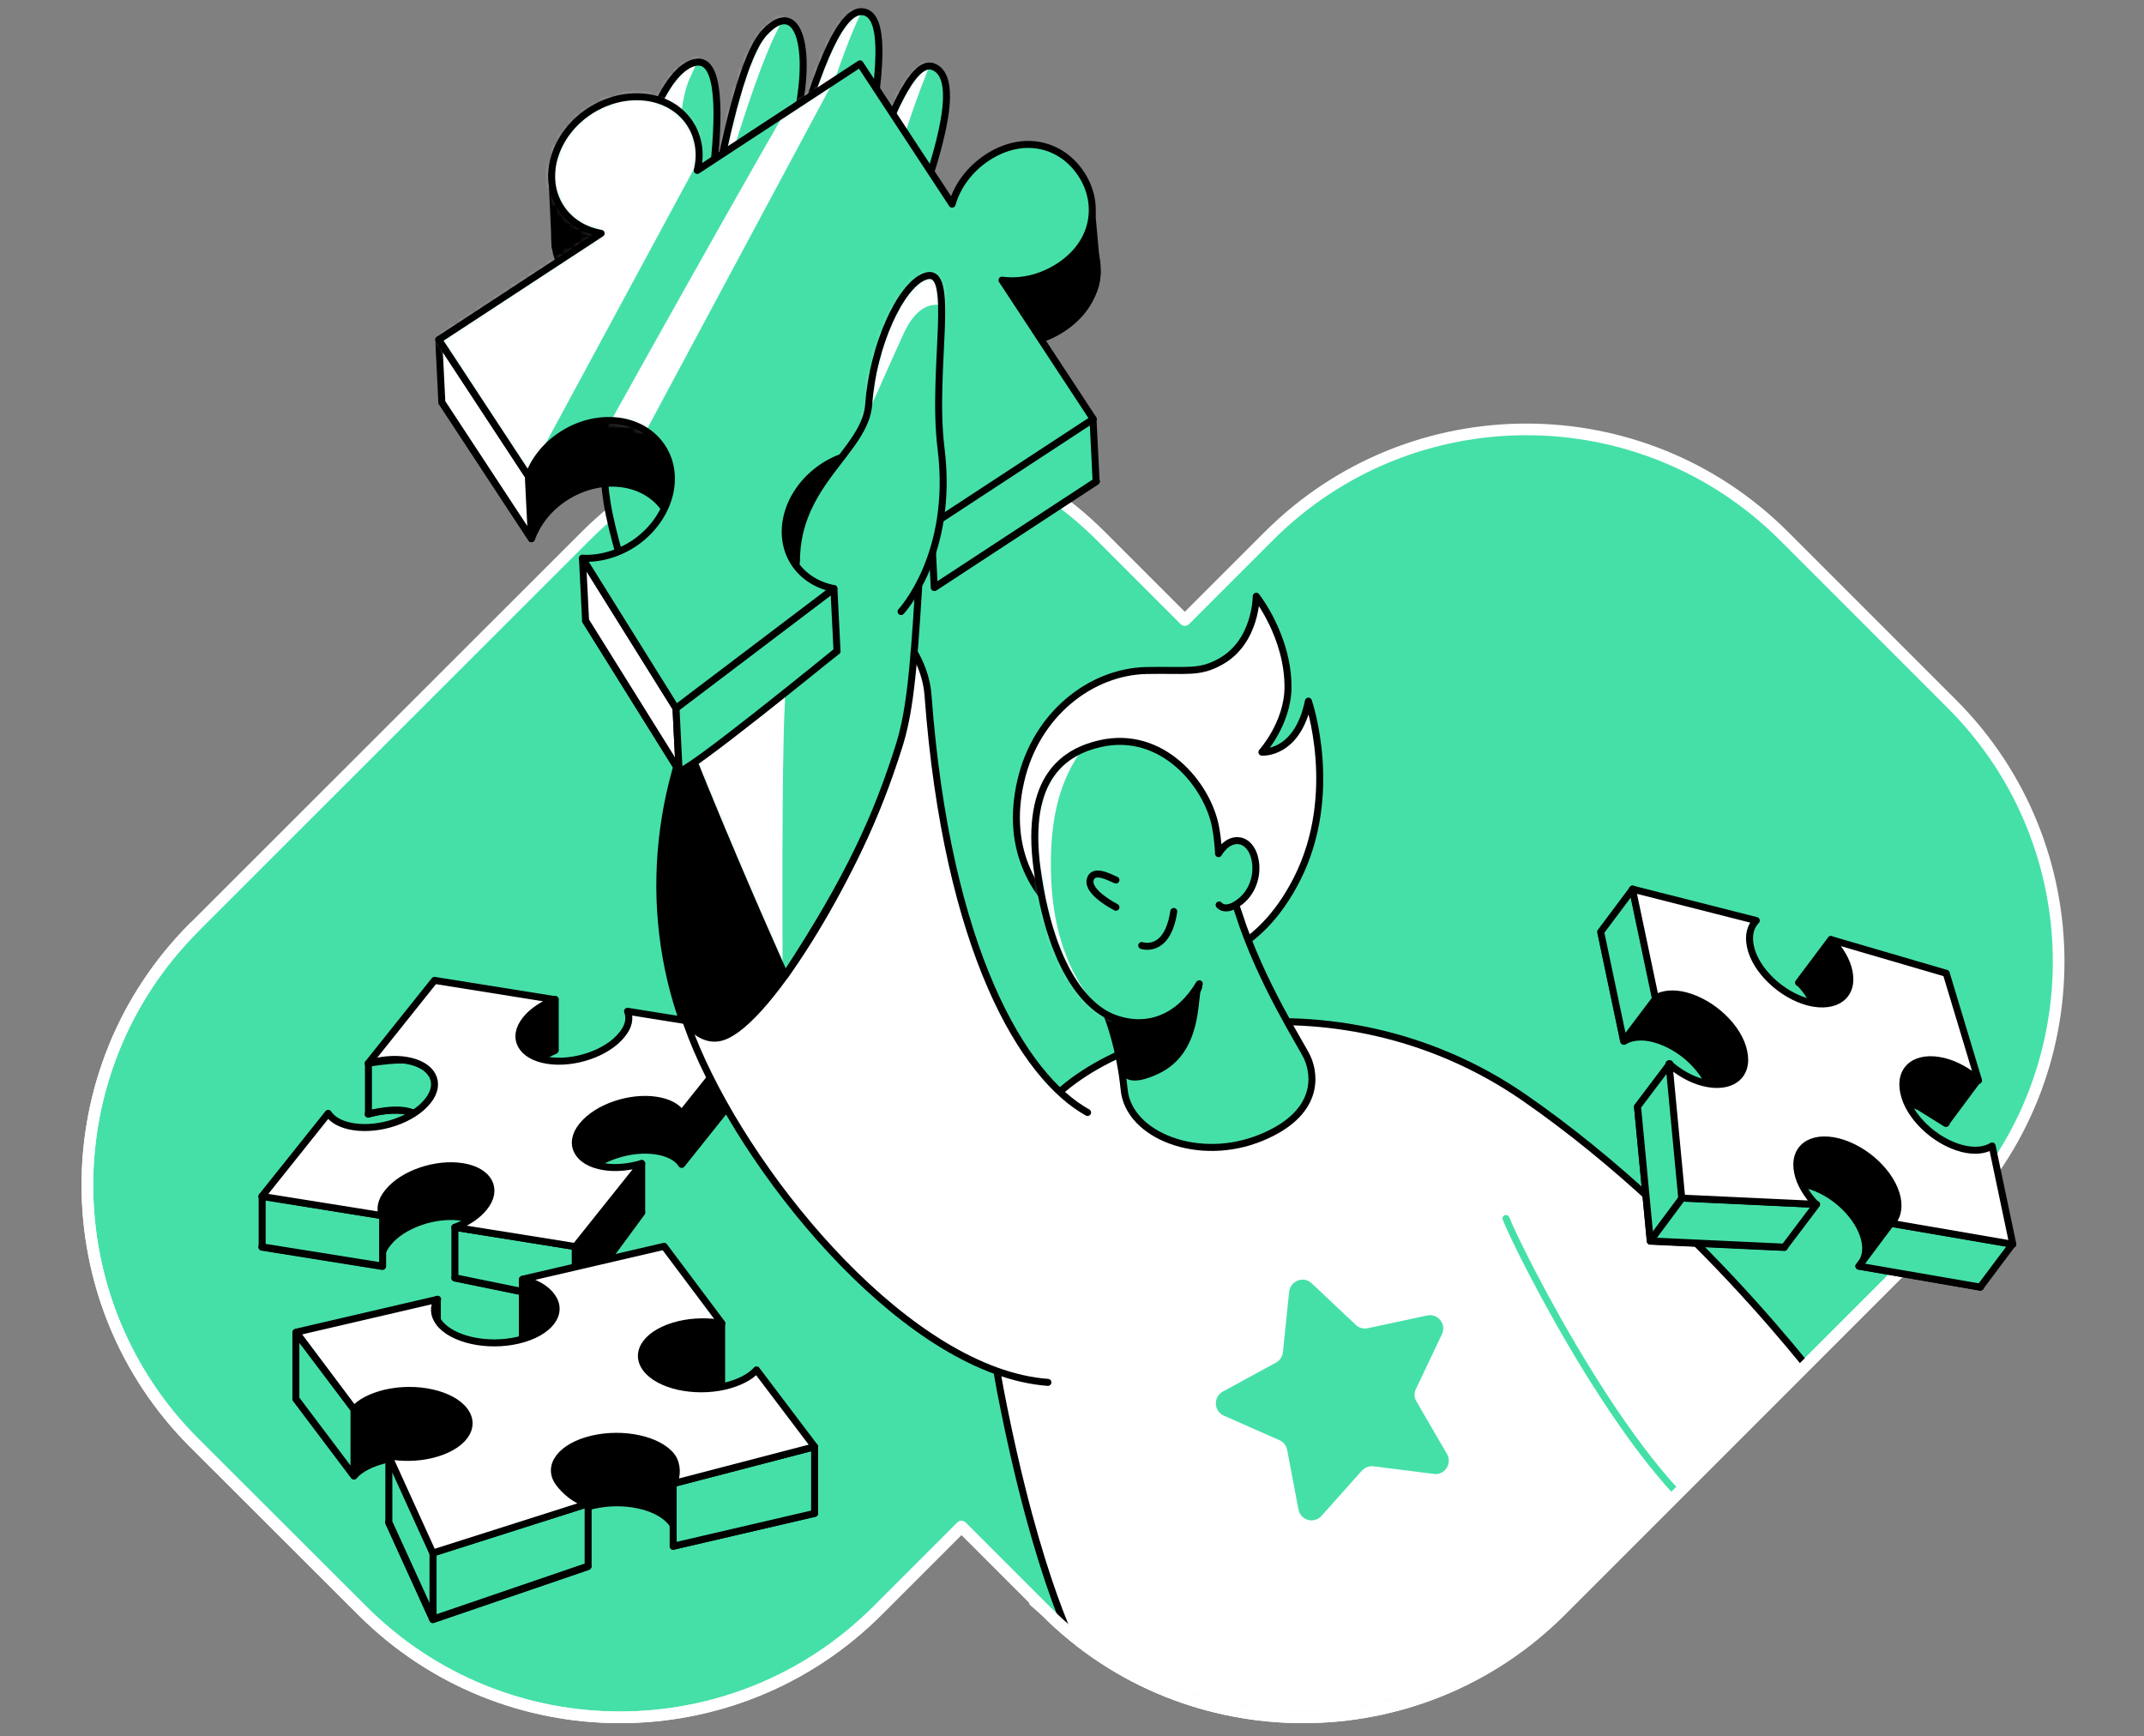
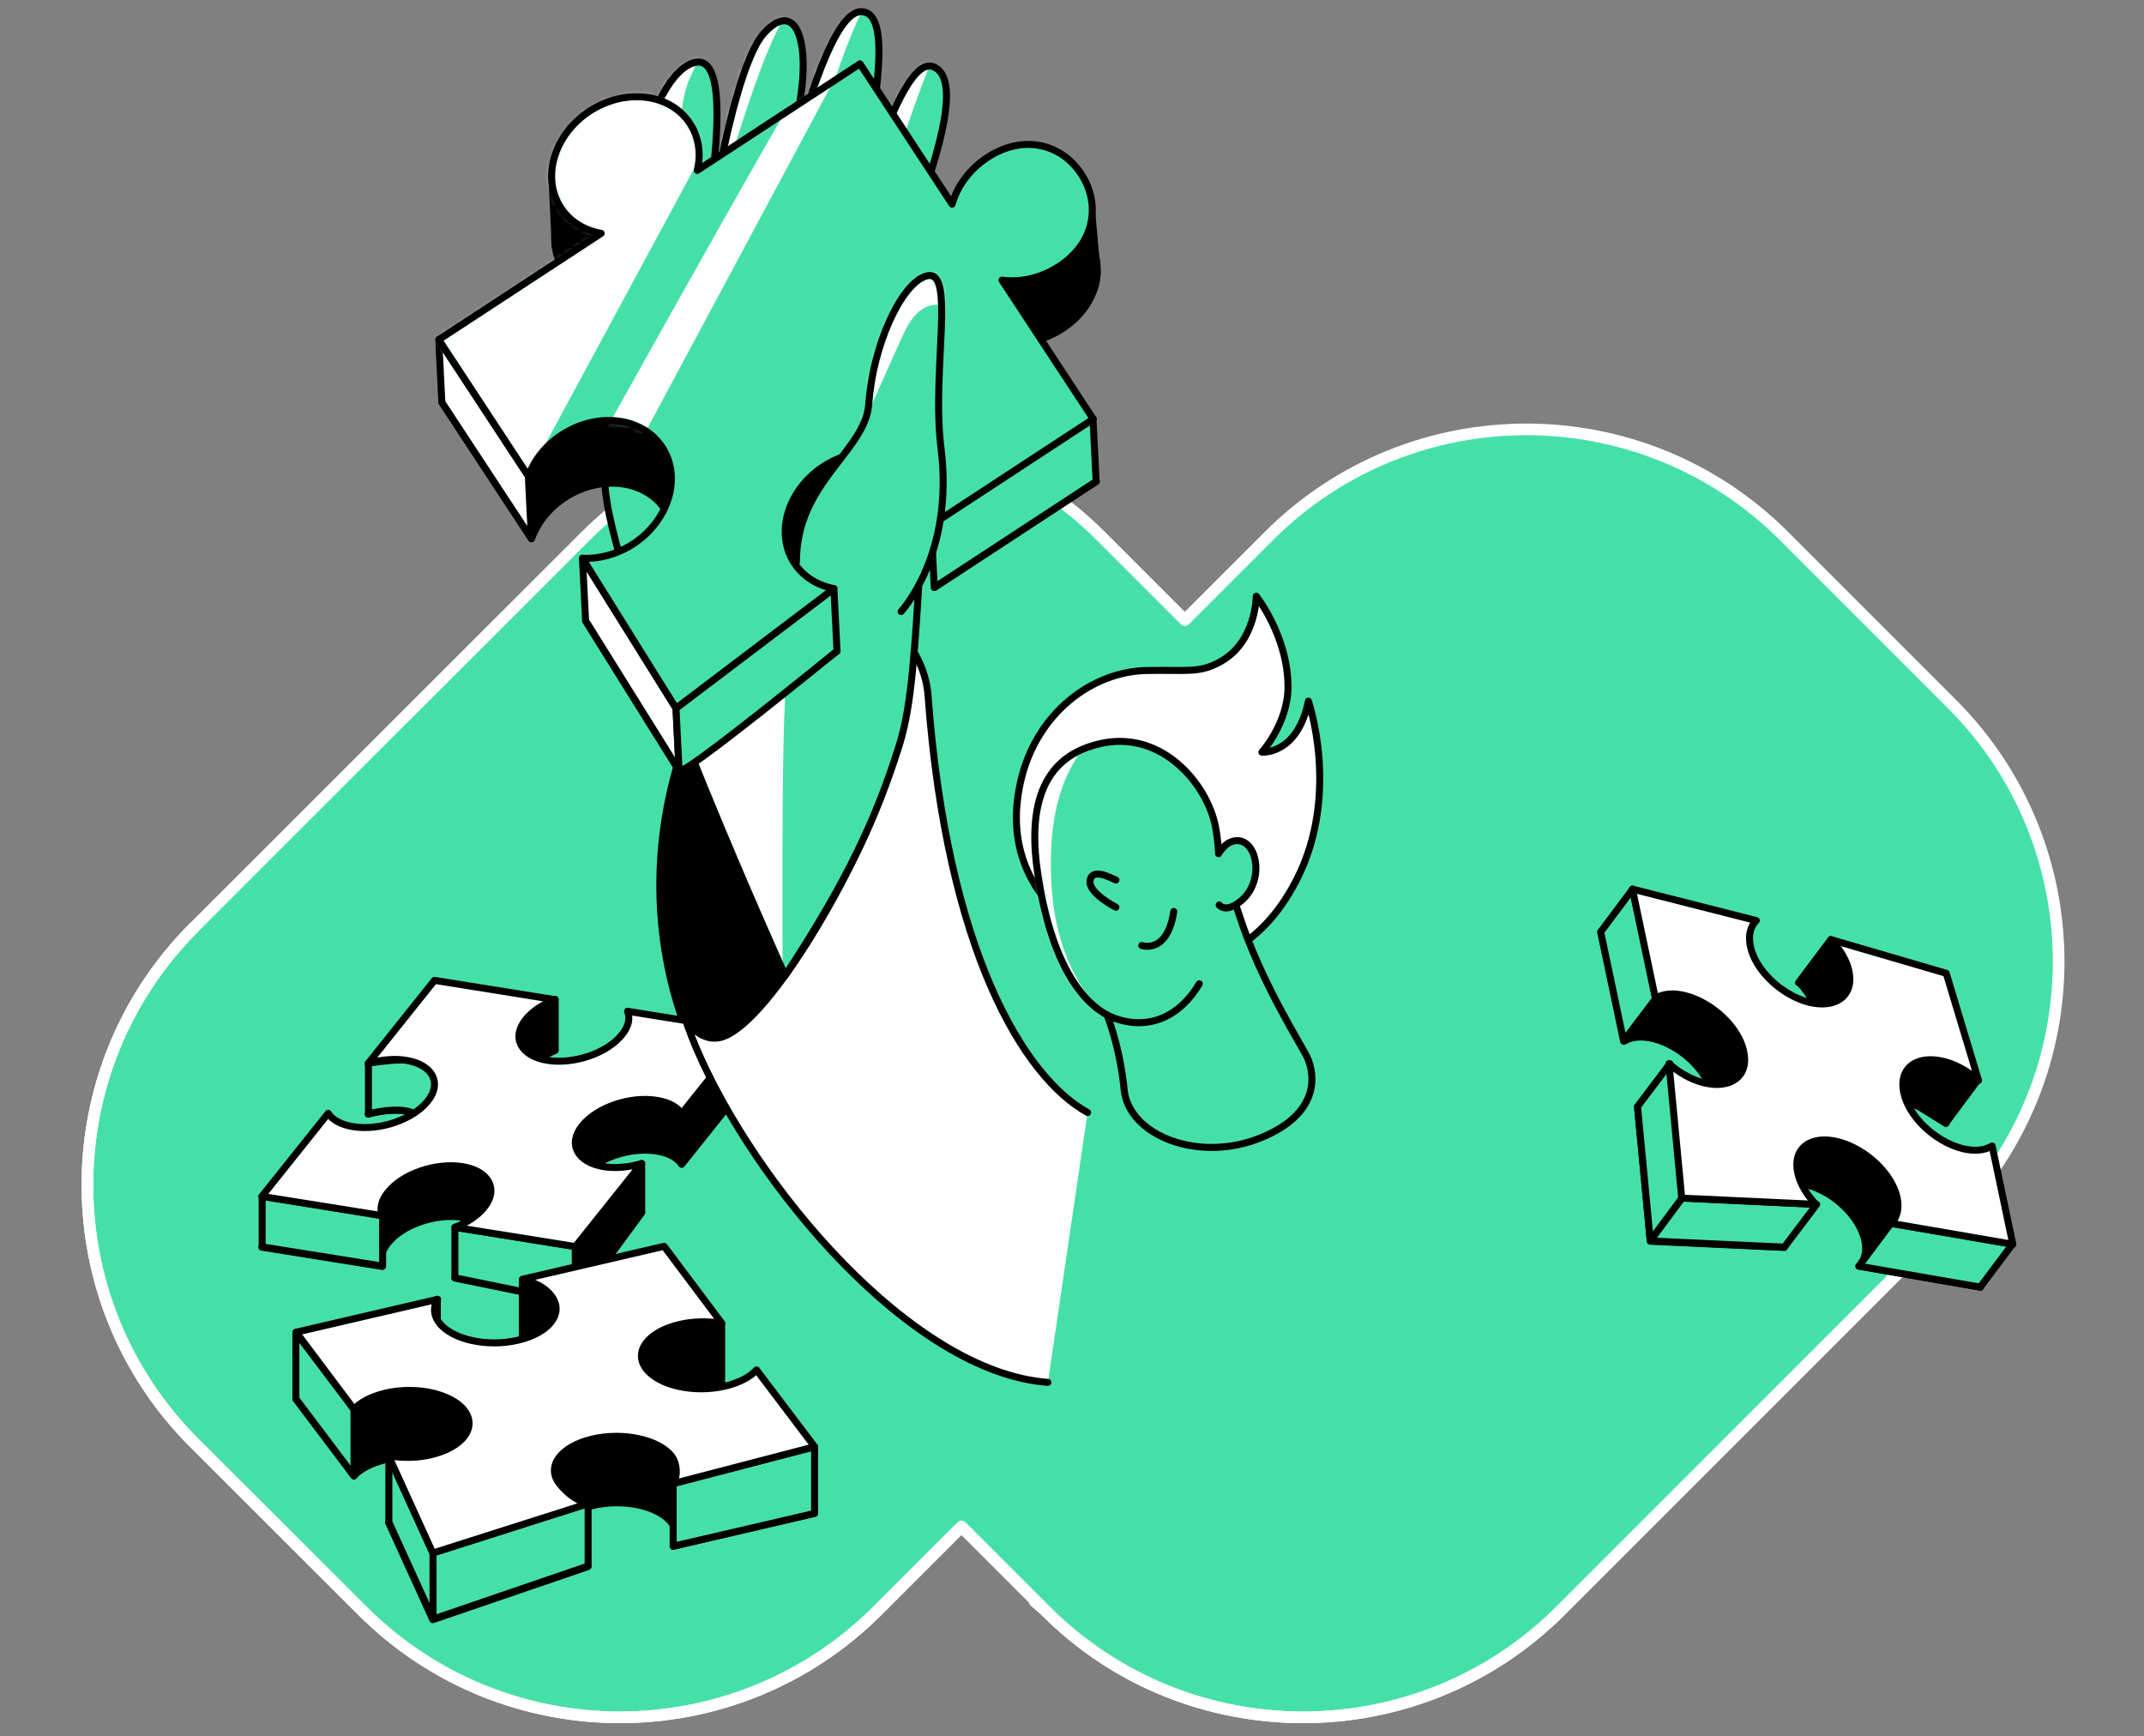
<svg xmlns="http://www.w3.org/2000/svg" width="368" height="298" viewBox="0 0 368 298" fill="none">
  <rect x="0" y="0" width="368" height="298" fill="#808080" stroke="none" />
  <path d="M335.025 120.814L306.222 92.011C281.797 67.586 242.192 67.586 217.768 92.011L203.366 106.413L188.964 92.011C164.54 67.586 124.935 67.586 100.51 92.011L33.318 159.154C8.894 183.579 8.894 223.184 33.318 247.608L62.171 276.412C86.595 300.836 126.2 300.836 150.625 276.412L165.026 262.01L179.428 276.412C203.853 300.836 243.457 300.836 267.882 276.412L335.074 209.22C359.45 184.795 359.45 145.239 335.025 120.814Z" fill="#45E0A8" stroke="white" stroke-width="2" stroke-linecap="round" stroke-linejoin="round" />
  <mask id="mask0" mask-type="alpha" maskUnits="userSpaceOnUse" x="15" y="73" width="339" height="222">
-     <path d="M335.025 120.814L306.222 92.011C281.797 67.586 242.192 67.586 217.768 92.011L203.366 106.413L188.964 92.011C164.54 67.586 124.935 67.586 100.51 92.011L33.318 159.154C8.894 183.579 8.894 223.184 33.318 247.608L62.171 276.412C86.595 300.836 126.2 300.836 150.625 276.412L165.026 262.01L179.428 276.412C203.853 300.836 243.457 300.836 267.882 276.412L335.074 209.22C359.45 184.795 359.45 145.239 335.025 120.814Z" fill="#45E0A8" />
-   </mask>
+     </mask>
  <g mask="url(#mask0)">
    <path d="M177.238 192.774C187.65 176.037 228.958 165.771 261.654 188.396C293.474 210.436 316.049 242.11 316.049 242.11C316.049 242.11 276.883 285.948 236.159 297.771C195.435 309.594 185.266 284.245 185.266 284.245C185.266 284.245 178.162 272.081 171.691 238.558C168.383 221.432 168.918 206.106 177.238 192.774Z" fill="white" stroke="black" stroke-width="1.2" stroke-miterlimit="10" stroke-linecap="round" stroke-linejoin="round" />
    <path d="M258.491 209.122C260.389 214.036 281.067 255.685 297.512 264.102" stroke="#45E0A8" stroke-width="1.2" stroke-miterlimit="10" stroke-linecap="round" stroke-linejoin="round" />
  </g>
  <path d="M112.722 197.543C114.814 197.883 116.273 198.71 117.003 199.829L128.388 185.574L107.71 182.265C108.197 183.481 107.905 184.892 106.737 186.303C104.207 189.466 98.514 191.412 93.941 190.682C89.416 189.952 87.713 186.79 90.243 183.676C91.362 182.265 93.211 181.049 95.255 180.27L74.576 176.962L63.191 191.217C65.332 190.585 67.668 190.342 69.711 190.682C74.236 191.412 75.939 194.575 73.409 197.689C70.879 200.851 65.186 202.797 60.613 202.067C58.52 201.727 57.061 200.9 56.331 199.781L44.946 214.036L65.624 217.345C65.137 216.129 65.429 214.718 66.597 213.307C69.127 210.144 74.82 208.198 79.393 208.928C83.918 209.658 85.621 212.82 83.091 215.934C81.972 217.345 80.123 218.561 78.08 219.34L98.758 223.573L110.143 208.101C108.002 208.733 105.667 209.268 103.623 208.928C99.098 208.198 97.395 205.035 99.925 201.921C102.455 198.759 108.148 196.813 112.722 197.543Z" fill="black" stroke="black" stroke-width="1.2" stroke-miterlimit="10" stroke-linecap="round" stroke-linejoin="round" />
  <path d="M44.996 205.279V213.988L65.674 217.296V208.636L44.996 205.279Z" fill="#45E0A8" stroke="black" stroke-width="1.2" stroke-miterlimit="10" stroke-linecap="round" stroke-linejoin="round" />
  <path d="M78.078 219.291V210.631L98.756 213.939V223.524L78.078 219.291Z" fill="#45E0A8" stroke="black" stroke-width="1.2" stroke-miterlimit="10" stroke-linecap="round" stroke-linejoin="round" />
  <path d="M63.239 182.459V191.169C63.239 191.169 68.397 189.758 71.024 191.071C73.603 192.385 74.235 194.866 74.235 194.866L75.062 184.503C75.062 184.503 72.046 182.07 69.759 181.924C67.472 181.778 63.239 182.459 63.239 182.459Z" fill="#45E0A8" stroke="black" stroke-width="1.2" stroke-miterlimit="10" stroke-linecap="round" stroke-linejoin="round" />
  <path d="M98.758 213.939V223.524L110.143 208.052V199.683L98.758 213.939Z" fill="black" stroke="black" stroke-width="1.2" stroke-miterlimit="10" stroke-linecap="round" stroke-linejoin="round" />
-   <path d="M117.002 191.12V199.781L128.387 185.525V176.865L117.002 191.12Z" fill="black" stroke="black" stroke-width="1.2" stroke-miterlimit="10" stroke-linecap="round" stroke-linejoin="round" />
  <path d="M95.303 171.512V180.222L90.292 182.752L86.691 177.156C86.691 177.156 91.022 173.799 92.773 172.777C94.573 171.756 95.303 171.512 95.303 171.512Z" fill="black" stroke="black" stroke-width="1.2" stroke-miterlimit="10" stroke-linecap="round" stroke-linejoin="round" />
  <path d="M112.723 188.834C114.815 189.174 116.274 190.001 117.004 191.12L128.389 176.864L107.711 173.556C108.198 174.772 107.906 176.183 106.738 177.594C104.208 180.757 98.515 182.703 93.942 181.973C89.417 181.243 87.714 178.081 90.244 174.967C91.363 173.556 93.212 172.34 95.256 171.561L74.577 168.253L63.192 182.508C65.333 181.876 67.668 181.633 69.712 181.973C74.237 182.703 75.94 185.866 73.41 188.979C70.88 192.142 65.187 194.088 60.614 193.358C58.521 193.018 57.062 192.191 56.332 191.072L44.947 205.327L65.625 208.636C65.138 207.42 65.43 206.009 66.598 204.598C69.128 201.435 74.821 199.489 79.394 200.219C83.919 200.948 85.622 204.111 83.092 207.225C81.973 208.636 80.124 209.852 78.081 210.631L98.759 213.939L110.144 199.683C108.003 200.316 105.668 200.559 103.624 200.219C99.099 199.489 97.396 196.326 99.926 193.212C102.456 190.05 108.149 188.104 112.723 188.834Z" fill="white" stroke="black" stroke-width="1.2" stroke-miterlimit="10" stroke-linecap="round" stroke-linejoin="round" />
  <path d="M175.193 134.097C177.821 122.517 187.308 115.268 196.796 115.073C203.753 114.927 205.846 115.608 209.543 113.516C215.625 110.11 215.625 102.326 215.625 102.326C215.625 102.326 221.123 109.235 221.074 117.993C221.026 124.172 216.598 129.086 216.598 129.086C216.598 129.086 222.68 129.572 224.578 120.328C224.578 120.328 230.076 136.238 222.583 150.932C215.917 163.971 206.381 165.479 201.515 165.966C196.553 166.501 169.695 158.133 175.193 134.097Z" fill="white" stroke="black" stroke-width="1.2" stroke-miterlimit="10" stroke-linecap="round" stroke-linejoin="round" />
  <path d="M185.17 164.701C185.17 164.701 191.544 172.875 192.955 187.033C193.734 194.867 205.8 199.683 216.553 195.207C226.429 191.12 225.797 184.601 224.386 181.487C223.559 179.638 216.358 168.545 212.612 156.77C209.157 146.066 205.216 142.612 202.491 144.558C193.685 150.883 178.991 149.229 185.17 164.701Z" fill="#45E0A8" stroke="black" stroke-width="1.2" stroke-miterlimit="10" stroke-linecap="round" stroke-linejoin="round" />
  <path d="M33.318 159.154C8.894 183.579 8.894 223.184 33.318 247.608L62.171 276.412C86.595 300.836 126.2 300.836 150.625 276.412L165.026 262.01L179.428 276.412C203.853 300.836 243.457 300.836 267.882 276.412L335.074 209.22" stroke="white" stroke-width="2" stroke-linecap="round" stroke-linejoin="round" />
  <path d="M225.115 220.216L232.705 227.368C233.24 227.903 234.019 228.098 234.748 227.952L244.966 225.763C246.815 225.373 248.323 227.271 247.496 228.974L243.02 238.413C242.679 239.094 242.728 239.872 243.117 240.505L248.372 249.555C249.296 251.16 247.982 253.204 246.134 252.96L235.77 251.647C235.04 251.549 234.31 251.841 233.775 252.377L226.818 260.161C225.553 261.572 223.266 260.94 222.877 259.091L220.93 248.825C220.784 248.095 220.298 247.462 219.617 247.171L210.032 242.938C208.329 242.159 208.232 239.775 209.837 238.851L219.033 233.839C219.665 233.499 220.103 232.817 220.201 232.088L221.271 221.676C221.514 219.778 223.752 218.951 225.115 220.216Z" fill="#45E0A8" />
  <path d="M205.847 168.837C202.441 174.578 197.138 176.767 191.494 174.821C185.85 172.875 180.206 165.09 178.017 149.18C175.827 133.27 182.882 128.988 188.818 127.626C199.473 125.193 207.209 134.632 208.62 141.833C209.107 144.412 209.155 146.504 209.155 146.504C209.155 146.504 210.566 143.877 212.853 144.315C215.967 144.947 216.891 151.418 212.999 154.629C210.323 156.819 209.253 155.311 209.253 155.311" fill="#45E0A8" />
  <mask id="mask1" mask-type="alpha" maskUnits="userSpaceOnUse" x="177" y="127" width="39" height="49">
    <path d="M205.847 168.837C202.441 174.578 197.138 176.768 191.494 174.821C185.85 172.875 180.206 165.09 178.017 149.18C175.827 133.27 182.882 128.989 188.818 127.626C199.473 125.194 207.209 134.633 208.62 141.834C209.107 144.412 209.155 146.504 209.155 146.504C209.155 146.504 210.566 143.877 212.853 144.315C215.967 144.947 216.891 151.419 212.999 154.63C210.323 156.819 209.253 155.311 209.253 155.311" fill="#45E0A8" />
  </mask>
  <g mask="url(#mask1)">
    <path d="M189.841 123.734C184.83 129.183 179.673 135.119 180.451 151.37C181.132 165.042 187.068 171.951 190.328 174.918C192.177 176.573 197.675 175.94 196.604 175.892C195.534 175.843 187.555 176.038 184.927 173.362C182.3 170.686 173.493 148.84 175.196 138.476C176.851 128.064 189.841 123.734 189.841 123.734Z" fill="white" />
  </g>
  <path d="M205.847 168.837C202.441 174.578 197.138 176.767 191.494 174.821C185.85 172.875 180.206 165.09 178.017 149.18C175.827 133.27 182.882 128.988 188.818 127.626C199.473 125.193 207.209 134.632 208.62 141.833C209.107 144.412 209.155 146.504 209.155 146.504C209.155 146.504 210.566 143.877 212.853 144.315C215.967 144.947 216.891 151.418 212.999 154.629C210.323 156.819 209.253 155.311 209.253 155.311" stroke="black" stroke-width="1.2" stroke-miterlimit="10" stroke-linecap="round" stroke-linejoin="round" />
  <path d="M191.542 151.029C190.813 150.785 187.601 148.839 187.115 151.029C186.628 153.218 191.542 155.7 191.542 155.7" fill="#45E0A8" />
  <path d="M191.542 151.029C190.813 150.785 187.601 148.839 187.115 151.029C186.628 153.218 191.542 155.7 191.542 155.7" stroke="black" stroke-width="1.2" stroke-miterlimit="10" stroke-linecap="round" stroke-linejoin="round" />
  <path d="M195.971 162.268C195.971 162.268 200.35 163.825 201.469 156.429Z" fill="#45E0A8" />
  <path d="M195.971 162.268C195.971 162.268 200.35 163.825 201.469 156.429" stroke="black" stroke-width="1.2" stroke-miterlimit="10" stroke-linecap="round" stroke-linejoin="round" />
  <path d="M186.676 190.926C175.729 184.893 162.544 163.241 159.284 119.306C158.262 105.683 138.508 92.935 126.102 111.911C112.576 132.54 110.24 158.23 119.582 180.027C129.556 203.284 156.316 235.493 179.865 237.245" fill="white" />
  <path d="M186.676 190.926C175.729 184.893 162.544 163.241 159.284 119.306C158.262 105.683 138.508 92.935 126.102 111.911C112.576 132.54 110.24 158.23 119.582 180.027C129.556 203.284 156.316 235.493 179.865 237.245" stroke="black" stroke-width="1.2" stroke-miterlimit="10" stroke-linecap="round" stroke-linejoin="round" />
  <path d="M156.22 116.241C155.685 120.279 154.858 125.583 152.279 133.562C147.267 149.375 131.017 177.108 123.232 178.13C120.799 178.47 118.659 176.719 116.81 174.091C109.998 153.608 113.015 130.399 125.421 111.473C137.877 92.498 151.111 102.228 156.22 114.879C156.366 115.365 156.074 115.803 156.22 116.241Z" fill="black" stroke="black" stroke-width="1.2" stroke-miterlimit="10" stroke-linecap="round" stroke-linejoin="round" />
  <path d="M134.763 167.426C134.763 167.426 107.663 107.532 104.208 86.318C101.143 67.489 107.322 15.818 118.561 10.952C128.292 6.768 119.243 47.492 119.194 52.698C119.145 57.174 124.303 12.947 131.212 5.6C137.196 -0.822 139.823 8.812 136.223 22.386C134.715 28.128 128.682 51.044 128.682 51.044C131.163 51.336 139.629 2 147.803 2C152.182 2 151.501 12.217 148.046 29.587C144.932 45.303 139.726 49.244 141.575 50.8C143.424 52.358 153.155 8.763 160.161 11.439C165.075 13.288 161.085 26.133 157.68 35.766C154.274 45.4 149.214 59.802 151.792 66.954C154.371 74.106 157.68 100.769 157.68 100.769C156.755 116.192 156.025 122.712 154.225 128.307C150.527 139.936 145.808 150.64 134.763 167.426Z" fill="#45E0A8" />
  <mask id="mask2" mask-type="alpha" maskUnits="userSpaceOnUse" x="103" y="2" width="60" height="166">
    <path d="M134.763 167.426C134.763 167.426 107.663 107.532 104.208 86.319C101.143 67.489 107.322 15.818 118.561 10.953C128.292 6.768 119.243 47.492 119.194 52.698C119.145 57.174 124.303 12.947 131.212 5.601C137.196 -0.822 139.823 8.812 136.223 22.386C134.715 28.128 128.682 51.044 128.682 51.044C131.163 51.336 139.629 2 147.803 2C152.182 2 151.501 12.218 148.046 29.587C144.932 45.303 139.726 49.244 141.575 50.801C143.424 52.358 153.155 8.763 160.161 11.439C165.075 13.288 161.085 26.133 157.68 35.766C154.274 45.4 149.214 59.802 151.792 66.954C154.371 74.106 157.68 100.769 157.68 100.769C156.755 116.192 156.025 122.712 154.225 128.307C150.527 139.936 145.808 150.64 134.763 167.426Z" fill="#45E0A8" />
  </mask>
  <g mask="url(#mask2)">
    <path d="M112.577 117.068C118.221 111.765 135.299 111.035 134.715 120.815C134.131 130.594 134.326 165.285 134.326 165.285L112.577 117.068Z" fill="white" />
    <path d="M105.767 4.092C106.934 4.384 126.347 -2.622 118.465 13.288C114.135 22.046 118.076 55.715 118.076 55.715L105.767 4.092Z" fill="white" />
    <path d="M126.443 -4.52C127.61 -4.228 141.039 -10.115 133.157 5.746C128.827 14.504 122.696 36.593 122.696 36.593L126.443 -4.52Z" fill="white" />
    <path d="M140.943 -7.731C142.11 -7.439 155.539 -13.326 147.657 2.535C143.327 11.293 137.196 33.382 137.196 33.382L140.943 -7.731Z" fill="white" />
    <path d="M154.03 -1.552C155.197 -1.26 168.626 -7.147 160.744 8.714C156.414 17.472 150.283 39.561 150.283 39.561L154.03 -1.552Z" fill="white" />
  </g>
  <path d="M134.763 167.426C134.763 167.426 107.663 107.532 104.208 86.318C101.143 67.489 107.322 15.818 118.561 10.952C128.292 6.768 119.243 47.492 119.194 52.698C119.145 57.174 124.303 12.947 131.212 5.6C137.196 -0.822 139.823 8.812 136.223 22.386C134.715 28.128 128.682 51.044 128.682 51.044C131.163 51.336 139.629 2 147.803 2C152.182 2 151.501 12.217 148.046 29.587C144.932 45.303 139.726 49.244 141.575 50.8C143.424 52.358 153.155 8.763 160.161 11.439C165.075 13.288 161.085 26.133 157.68 35.766C154.274 45.4 149.214 59.802 151.792 66.954C154.371 74.106 157.68 100.769 157.68 100.769C156.755 116.192 156.025 122.712 154.225 128.307C150.527 139.936 145.808 150.64 134.763 167.426Z" stroke="black" stroke-width="1.2" stroke-miterlimit="10" stroke-linecap="round" stroke-linejoin="round" />
  <path d="M75.064 222.989V234.423L70.539 228L75.064 222.989Z" fill="black" stroke="black" stroke-width="1.2" stroke-miterlimit="10" stroke-linecap="round" stroke-linejoin="round" />
  <path d="M115.302 261.377C116.275 262.691 116.323 264.102 115.545 265.367L139.823 259.723L129.849 246.489C128.779 247.705 126.881 248.678 124.497 249.262C119.145 250.527 113.063 249.165 110.874 246.246C108.685 243.326 111.263 239.969 116.567 238.704C118.999 238.12 121.578 238.12 123.913 238.51L113.939 225.324L89.661 230.968C91.85 231.552 93.65 232.525 94.623 233.887C96.813 236.807 94.234 240.164 88.931 241.429C83.579 242.694 77.497 241.332 75.308 238.412C74.335 237.099 74.286 235.688 75.064 234.423L50.786 240.067L60.76 253.301C61.83 252.084 63.728 251.111 66.112 250.527C71.464 249.262 77.546 250.625 79.735 253.544C81.925 256.463 79.346 259.82 74.043 261.085C71.61 261.669 69.031 261.669 66.696 261.28L74.286 277.969L100.9 268.87C98.71 268.286 96.91 267.313 95.937 265.951C93.748 263.032 96.326 259.674 101.63 258.409C107.03 257.096 113.112 258.458 115.302 261.377Z" fill="black" stroke="black" stroke-width="1.2" stroke-miterlimit="10" stroke-linecap="round" stroke-linejoin="round" />
  <path d="M50.786 240.067V228.682L60.76 241.867V253.301L50.786 240.067Z" fill="#45E0A8" stroke="black" stroke-width="1.2" stroke-miterlimit="10" stroke-linecap="round" stroke-linejoin="round" />
  <path d="M66.743 261.231V249.797L74.333 266.486V277.871L66.743 261.231Z" fill="#45E0A8" stroke="black" stroke-width="1.2" stroke-miterlimit="10" stroke-linecap="round" stroke-linejoin="round" />
  <path d="M100.947 258.02V268.773L74.333 277.871V266.486L100.947 258.02Z" fill="#45E0A8" stroke="black" stroke-width="1.2" stroke-miterlimit="10" stroke-linecap="round" stroke-linejoin="round" />
  <path d="M89.66 219.583V229.801C89.66 229.801 95.401 228.633 95.401 224.692C95.401 220.313 89.66 219.583 89.66 219.583Z" fill="black" stroke="black" stroke-width="1.2" stroke-miterlimit="10" stroke-linecap="round" stroke-linejoin="round" />
  <path d="M115.543 254.614V265.367L139.822 259.723V248.289L115.543 254.614Z" fill="#45E0A8" stroke="black" stroke-width="1.2" stroke-miterlimit="10" stroke-linecap="round" stroke-linejoin="round" />
  <path d="M123.864 227.173V238.558H106.542C106.542 238.558 108.732 224.497 109.51 224.741C110.386 224.935 123.864 227.173 123.864 227.173Z" fill="black" stroke="black" stroke-width="1.2" stroke-miterlimit="10" stroke-linecap="round" stroke-linejoin="round" />
  <path d="M115.302 249.943C116.275 251.257 116.324 253.349 115.546 254.614L139.824 248.289L129.85 235.104C128.78 236.32 126.882 237.293 124.498 237.877C119.146 239.142 113.064 237.78 110.875 234.861C108.685 231.941 111.264 228.584 116.567 227.319C119 226.735 121.579 226.735 123.914 227.125L113.989 213.89L89.71 219.534C91.899 220.118 93.7 221.091 94.673 222.454C96.862 225.373 94.284 228.73 88.98 229.995C83.628 231.26 77.546 229.898 75.357 226.979C74.384 225.665 74.335 224.254 75.114 222.989L50.835 228.633L60.761 241.867C61.831 240.65 63.728 239.677 66.112 239.094C71.465 237.829 77.546 239.191 79.736 242.11C81.925 245.029 79.347 248.387 74.043 249.652C71.611 250.235 69.032 250.235 66.696 249.846L74.287 266.535L100.901 258.069C98.711 257.485 96.911 255.831 95.938 254.517C93.748 251.598 96.327 248.241 101.63 246.976C107.031 245.711 113.113 247.073 115.302 249.943Z" fill="white" stroke="black" stroke-width="1.2" stroke-miterlimit="10" stroke-linecap="round" stroke-linejoin="round" />
  <path d="M159.092 92.887C160.649 95.222 160.99 98.044 160.406 100.817L188.188 82.621L172.521 58.78C175.683 59.218 179.235 58.439 182.349 56.396C188.48 52.406 189.939 45.546 186.533 40.388C183.128 35.231 176.219 33.723 170.088 37.761C166.974 39.805 164.882 42.724 164.006 45.789L148.194 21.705L120.217 39.95C120.898 37.129 120.509 34.258 118.952 31.874C115.546 26.716 107.859 25.792 101.728 29.782C95.598 33.771 93.409 41.216 96.814 46.373C98.371 48.757 100.901 50.265 103.723 50.752L75.844 69.046L91.219 92.449C92.241 89.724 94.187 87.194 96.96 85.394C103.091 81.404 110.778 82.329 114.184 87.486C117.59 92.643 115.352 100.039 109.27 104.077C106.497 105.877 103.383 106.705 100.512 106.559L116.568 132.297L143.669 111.765C140.895 111.229 138.463 109.77 136.906 107.434C133.5 102.277 135.738 94.882 141.82 90.843C147.999 86.805 155.686 87.729 159.092 92.887Z" fill="black" stroke="black" stroke-width="1.2" stroke-miterlimit="10" stroke-linecap="round" stroke-linejoin="round" />
  <path d="M75.306 58.293L75.841 69.046L91.216 92.449L90.681 81.696L75.306 58.293Z" fill="white" stroke="black" stroke-width="1.2" stroke-miterlimit="10" stroke-linecap="round" stroke-linejoin="round" />
  <path d="M100.51 106.51L99.975 95.806L116.031 121.544L116.566 132.248L100.51 106.51Z" fill="white" stroke="black" stroke-width="1.2" stroke-miterlimit="10" stroke-linecap="round" stroke-linejoin="round" />
  <path d="M143.133 101.012L143.668 111.716C143.668 111.716 116.616 133.805 116.567 132.248C116.47 130.691 116.032 121.544 116.032 121.544L143.133 101.012Z" fill="#45E0A8" stroke="black" stroke-width="1.2" stroke-miterlimit="10" stroke-linecap="round" stroke-linejoin="round" />
  <path d="M159.821 90.065L160.356 100.817L188.138 82.621L187.603 71.868L159.821 90.065Z" fill="#45E0A8" stroke="black" stroke-width="1.2" stroke-miterlimit="10" stroke-linecap="round" stroke-linejoin="round" />
  <path d="M187.116 33.382L188.235 45.789C188.235 45.789 189.354 51.092 183.272 54.742C177.191 58.439 171.157 57.174 171.157 57.174L163.129 44.184L187.116 33.382Z" fill="black" stroke="black" stroke-width="1.2" stroke-miterlimit="10" stroke-linecap="round" stroke-linejoin="round" />
  <path d="M94.721 29.879L95.305 42.383L102.992 49.243L112.139 43.502L94.721 29.879Z" fill="black" stroke="black" stroke-width="1.2" stroke-miterlimit="10" stroke-linecap="round" stroke-linejoin="round" />
  <path d="M158.554 82.183C160.111 84.518 160.452 87.34 159.868 90.113L187.65 71.917L171.983 48.076C175.145 48.514 178.697 47.735 181.811 45.692C187.941 41.702 188.963 34.988 185.557 29.83C182.152 24.673 175.632 23.019 169.501 27.009C166.388 29.052 164.295 31.971 163.42 35.036L147.607 10.953L119.679 29.247C120.36 26.425 119.971 23.554 118.414 21.17C115.008 16.012 107.321 15.088 101.19 19.078C95.109 23.067 92.871 30.512 96.276 35.669C97.833 38.053 100.363 39.561 103.185 40.048L75.306 58.293L90.681 81.696C91.703 78.972 93.649 76.442 96.422 74.641C102.553 70.652 110.24 71.576 113.646 76.733C117.052 81.891 114.814 89.286 108.732 93.325C105.959 95.125 102.845 95.952 99.974 95.806L116.03 121.544L143.131 101.012C140.357 100.477 137.925 99.017 136.368 96.682C132.962 91.524 135.2 84.129 141.282 80.091C147.461 76.052 155.148 77.025 158.554 82.183Z" fill="#45E0A8" />
  <mask id="mask3" mask-type="alpha" maskUnits="userSpaceOnUse" x="75" y="10" width="113" height="112">
    <path d="M158.554 82.183C160.111 84.518 160.452 87.34 159.868 90.114L187.65 71.917L171.983 48.076C175.145 48.514 178.697 47.735 181.811 45.692C187.941 41.702 188.963 34.988 185.557 29.831C182.152 24.673 175.632 23.019 169.501 27.009C166.388 29.052 164.295 31.971 163.42 35.037L147.607 10.953L119.679 29.247C120.36 26.425 119.971 23.554 118.414 21.17C115.008 16.013 107.321 15.088 101.19 19.078C95.109 23.068 92.871 30.512 96.276 35.669C97.833 38.053 100.363 39.562 103.185 40.048L75.306 58.294L90.681 81.696C91.703 78.972 93.649 76.442 96.422 74.641C102.553 70.652 110.24 71.576 113.646 76.734C117.052 81.891 114.814 89.286 108.732 93.325C105.959 95.125 102.845 95.952 99.974 95.806L116.03 121.544L143.131 101.012C140.357 100.477 137.925 99.017 136.368 96.682C132.962 91.525 135.2 84.129 141.282 80.091C147.461 76.052 155.148 77.025 158.554 82.183Z" fill="#45E0A8" />
  </mask>
  <g mask="url(#mask3)">
    <path d="M55.748 66.273L104.451 5.163L135.006 -0.433L78.08 104.953L55.748 66.273Z" fill="white" />
    <path d="M149.312 -4.763C145.322 -1.649 75.844 124.561 75.844 124.561L79.639 132.248L156.756 -11.623L149.312 -4.763Z" fill="white" />
  </g>
  <path d="M158.554 82.183C160.111 84.518 160.452 87.34 159.868 90.113L187.65 71.917L171.983 48.076C175.145 48.514 178.697 47.735 181.811 45.692C187.941 41.702 188.963 34.988 185.557 29.83C182.152 24.673 175.632 23.019 169.501 27.009C166.388 29.052 164.295 31.971 163.42 35.036L147.607 10.953L119.679 29.247C120.36 26.425 119.971 23.554 118.414 21.17C115.008 16.012 107.321 15.088 101.19 19.078C95.109 23.067 92.871 30.512 96.276 35.669C97.833 38.053 100.363 39.561 103.185 40.048L75.306 58.293L90.681 81.696C91.703 78.972 93.649 76.442 96.422 74.641C102.553 70.652 110.24 71.576 113.646 76.733C117.052 81.891 114.814 89.286 108.732 93.325C105.959 95.125 102.845 95.952 99.974 95.806L116.03 121.544L143.131 101.012C140.357 100.477 137.925 99.017 136.368 96.682C132.962 91.524 135.2 84.129 141.282 80.091C147.461 76.052 155.148 77.025 158.554 82.183Z" stroke="black" stroke-width="1.2" stroke-miterlimit="10" stroke-linecap="round" stroke-linejoin="round" />
  <path d="M154.662 104.953C154.662 104.953 163.809 95.222 161.522 76.977C159.819 63.256 164.296 45.351 158.749 47.443C154.516 49 149.797 59.461 149.115 69.338C148.58 77.366 136.708 82.815 136.708 96.293" fill="#45E0A8" />
  <mask id="mask4" mask-type="alpha" maskUnits="userSpaceOnUse" x="136" y="47" width="26" height="58">
    <path d="M154.662 104.953C154.662 104.953 163.809 95.222 161.522 76.977C159.819 63.256 164.296 45.351 158.749 47.444C154.516 49 149.797 59.461 149.115 69.338C148.58 77.366 136.708 82.815 136.708 96.293" fill="#45E0A8" />
  </mask>
  <g mask="url(#mask4)">
    <path d="M145.709 71.868C146.391 70.214 151.791 50.995 155.489 47.249C163.079 39.561 167.263 55.763 165.755 54.596C163.663 52.941 158.749 49.243 155.051 57.369C152.521 62.867 148.58 71.868 148.58 71.868H145.709Z" fill="white" />
  </g>
  <path d="M154.662 104.953C154.662 104.953 163.809 95.222 161.522 76.977C159.819 63.256 164.296 45.351 158.749 47.443C154.516 49 149.797 59.461 149.115 69.338C148.58 77.366 136.708 82.815 136.708 96.293" stroke="black" stroke-width="1.2" stroke-miterlimit="10" stroke-linecap="round" stroke-linejoin="round" />
-   <path d="M191.397 175.502L193.246 184.211C193.246 184.211 193.976 185.914 198.598 183.725C205.848 180.319 204.875 171.221 205.605 169.518C206.334 167.815 204.826 174.821 196.604 175.843C193.1 176.329 191.397 175.502 191.397 175.502Z" fill="black" stroke="black" stroke-width="1.2" stroke-miterlimit="10" stroke-linecap="round" stroke-linejoin="round" />
  <path d="M177.239 275.049L179.428 276.947C203.853 301.372 243.458 300.836 267.882 276.412L310.552 233.742L335.074 209.22" stroke="white" stroke-width="1.2" stroke-miterlimit="10" stroke-linecap="round" stroke-linejoin="round" />
  <path d="M320.089 212.918C320.479 214.815 320.041 216.323 319.068 217.297L339.94 220.897L336.389 204.014C335.124 204.792 333.323 204.987 331.231 204.452C326.56 203.235 322.036 198.954 321.208 194.818C320.333 190.682 323.398 188.347 328.117 189.515C330.258 190.05 332.35 191.266 334.053 192.775L328.507 174.383L308.85 168.642C310.407 170.296 311.575 172.194 311.964 174.091C312.84 178.227 309.775 180.562 305.055 179.395C300.384 178.178 295.859 173.897 295.032 169.761C294.643 167.864 295.081 166.355 296.054 165.382L274.792 159.981L278.733 178.713C279.998 177.935 281.798 177.74 283.89 178.276C288.561 179.492 293.086 183.774 293.913 187.909C294.789 192.045 291.724 194.38 287.004 193.213C284.863 192.677 282.771 191.461 281.068 189.953L283.258 213.015L306.271 214.085C304.715 212.431 303.547 210.534 303.158 208.636C302.282 204.5 305.347 202.165 310.067 203.333C314.786 204.5 319.214 208.831 320.089 212.918Z" fill="black" stroke="black" stroke-width="1.2" stroke-miterlimit="10" stroke-linecap="round" stroke-linejoin="round" />
  <path d="M278.682 178.665L284.229 171.318L280.239 152.586L274.741 159.933L278.682 178.665Z" fill="#45E0A8" stroke="black" stroke-width="1.2" stroke-miterlimit="10" stroke-linecap="round" stroke-linejoin="round" />
  <path d="M281.068 189.904L286.615 182.557L288.756 205.571L283.258 212.966L281.068 189.904Z" fill="#45E0A8" stroke="black" stroke-width="1.2" stroke-miterlimit="10" stroke-linecap="round" stroke-linejoin="round" />
  <path d="M311.815 206.69L306.268 214.036L283.255 212.966L288.753 205.571L311.815 206.69Z" fill="#45E0A8" stroke="black" stroke-width="1.2" stroke-miterlimit="10" stroke-linecap="round" stroke-linejoin="round" />
  <path d="M319.065 217.296L324.563 209.95L345.436 213.501L339.89 220.897L319.065 217.296Z" fill="#45E0A8" stroke="black" stroke-width="1.2" stroke-miterlimit="10" stroke-linecap="round" stroke-linejoin="round" />
  <path d="M314.254 161.246L308.707 168.642C308.707 168.642 310.751 169.761 311.821 174.091C312.891 178.421 319.508 171.269 319.022 168.398C318.535 165.528 314.254 161.246 314.254 161.246Z" fill="black" stroke="black" stroke-width="1.2" stroke-miterlimit="10" stroke-linecap="round" stroke-linejoin="round" />
  <path d="M339.454 185.379L333.957 192.775L322.036 185.379L330.745 176.962L339.454 185.379Z" fill="black" stroke="black" stroke-width="1.2" stroke-miterlimit="10" stroke-linecap="round" stroke-linejoin="round" />
  <path d="M325.635 205.571C326.024 207.468 325.586 208.976 324.613 209.95L345.486 213.55L341.934 196.667C340.669 197.445 338.869 197.64 336.777 197.105C332.106 195.888 327.581 191.607 326.754 187.471C325.878 183.336 328.943 181 333.663 182.168C335.804 182.703 337.896 183.919 339.599 185.428L334.052 167.036L314.25 161.246C315.807 162.901 316.974 164.798 317.364 166.696C318.239 170.831 315.174 173.167 310.455 171.999C305.784 170.783 301.259 166.501 300.432 162.365C300.042 160.468 300.48 158.96 301.453 157.986L280.191 152.586L284.132 171.318C285.397 170.539 287.198 170.345 289.29 170.88C293.961 172.096 298.486 176.378 299.313 180.514C300.188 184.649 297.123 186.985 292.404 185.817C290.263 185.282 288.171 184.065 286.468 182.557L288.657 205.619L311.671 206.69C310.114 205.035 308.946 203.138 308.557 201.24C307.681 197.105 310.746 194.769 315.466 195.937C320.234 197.153 324.759 201.435 325.635 205.571Z" fill="white" stroke="black" stroke-width="1.2" stroke-miterlimit="10" stroke-linecap="round" stroke-linejoin="round" />
</svg>